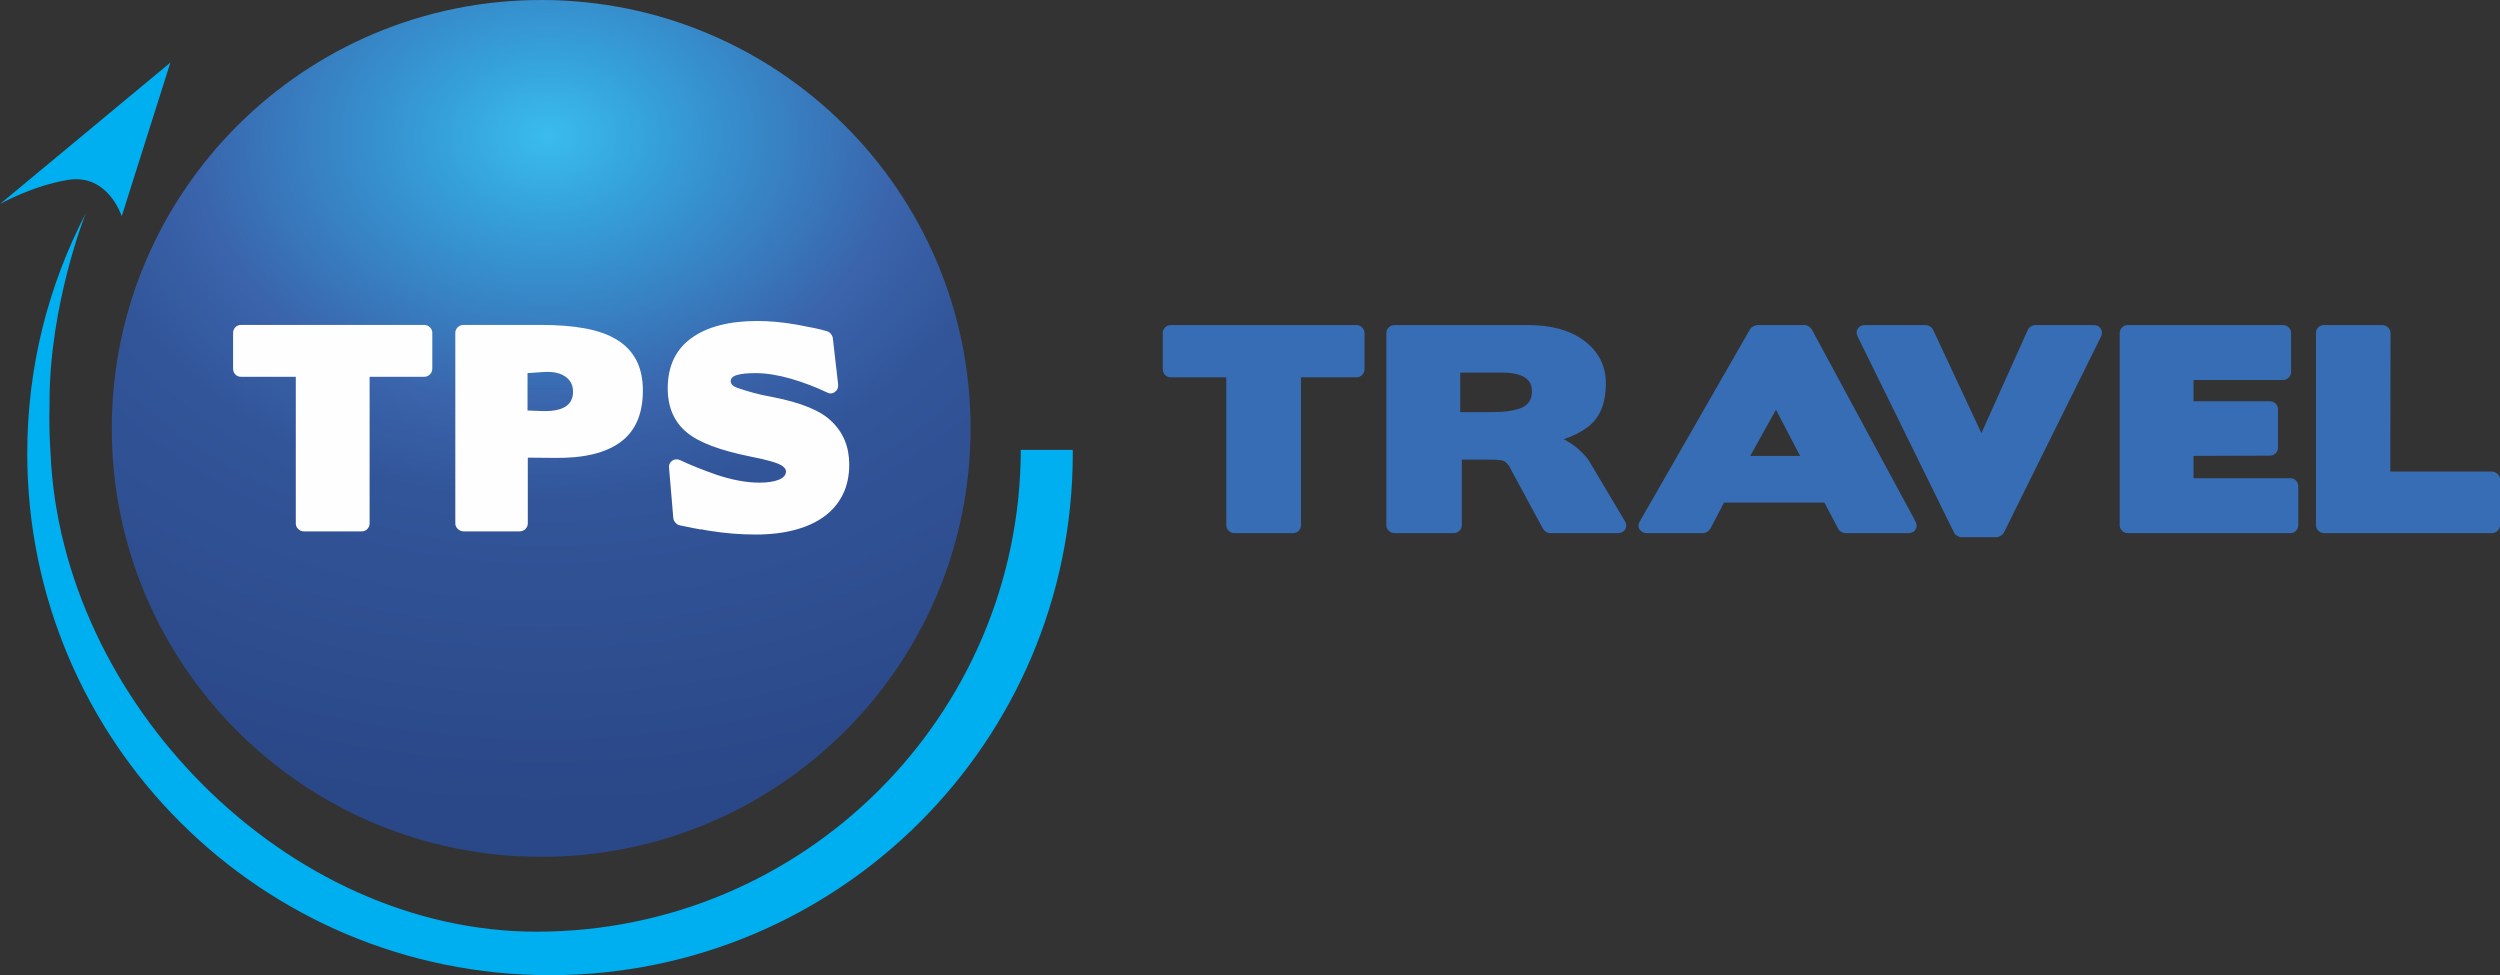
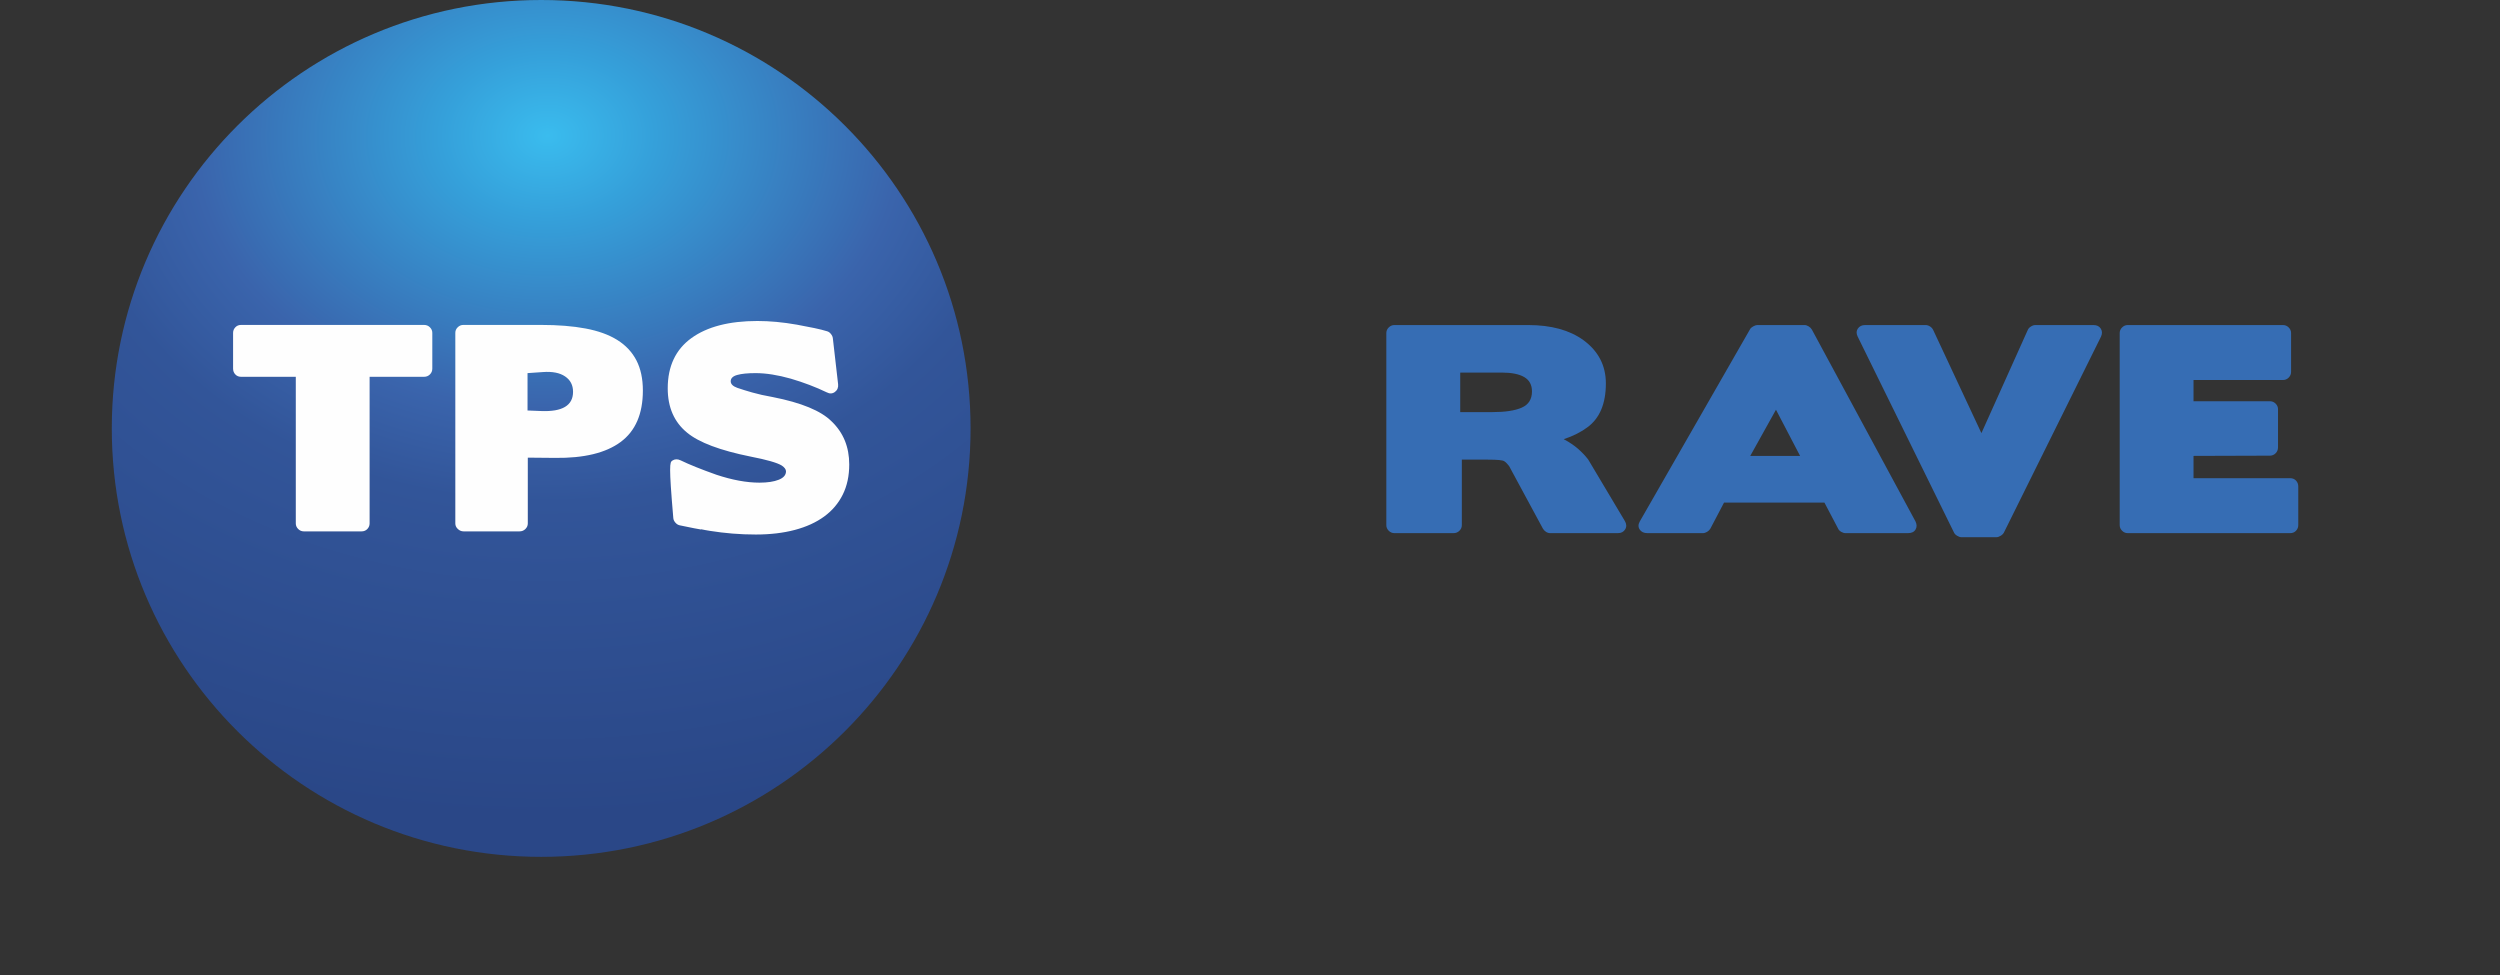
<svg xmlns="http://www.w3.org/2000/svg" width="141" height="55" viewBox="0 0 141 55" fill="none">
  <rect x="0" y="0" width="141" height="55" fill="#333333" stroke="none" />
  <path fill-rule="evenodd" clip-rule="evenodd" d="M30.523 0C43.897 0 54.74 10.819 54.74 24.164C54.74 37.508 43.897 48.326 30.523 48.326C17.148 48.326 6.305 37.508 6.305 24.164C6.305 10.819 17.148 0 30.523 0Z" fill="url(#paint0_radial_138_980)" />
-   <path fill-rule="evenodd" clip-rule="evenodd" d="M47.531 27.897C47.287 28.387 46.939 28.799 46.487 29.129C46.034 29.461 45.482 29.714 44.83 29.887C44.178 30.06 43.445 30.147 42.629 30.147C42.191 30.147 41.757 30.13 41.324 30.095C40.891 30.06 40.461 30.008 40.033 29.94C39.934 29.919 39.847 29.904 39.772 29.895C39.698 29.885 39.62 29.87 39.541 29.85V29.865C39.252 29.815 39.006 29.768 38.802 29.723C38.598 29.679 38.442 29.647 38.332 29.627C38.243 29.607 38.163 29.558 38.094 29.479C38.024 29.399 37.984 29.315 37.975 29.227L37.736 26.405C37.716 26.217 37.775 26.075 37.915 25.981C38.054 25.887 38.207 25.88 38.377 25.959C38.865 26.197 39.541 26.469 40.406 26.776C41.302 27.073 42.112 27.222 42.839 27.222C43.286 27.221 43.646 27.167 43.92 27.058C44.193 26.949 44.33 26.791 44.33 26.583C44.33 26.474 44.251 26.365 44.091 26.256C43.833 26.098 43.246 25.929 42.331 25.751C40.61 25.404 39.417 24.954 38.75 24.4C38.024 23.805 37.66 22.974 37.66 21.904C37.66 20.657 38.106 19.712 38.996 19.068C39.887 18.425 41.128 18.104 42.719 18.104C43.415 18.104 44.156 18.173 44.942 18.311C45.32 18.38 45.651 18.445 45.934 18.504C46.218 18.564 46.454 18.623 46.643 18.682C46.723 18.702 46.795 18.752 46.859 18.83C46.924 18.91 46.961 18.989 46.971 19.068L47.269 21.667C47.29 21.855 47.229 22.002 47.091 22.105C46.952 22.209 46.797 22.217 46.628 22.128C46.319 21.979 45.996 21.84 45.658 21.712C45.32 21.583 44.966 21.464 44.599 21.356C43.863 21.148 43.202 21.044 42.615 21.044C42.167 21.044 41.821 21.078 41.578 21.148C41.333 21.216 41.212 21.336 41.212 21.504C41.212 21.662 41.337 21.786 41.585 21.875C41.814 21.954 42.092 22.041 42.421 22.135C42.749 22.229 43.136 22.316 43.584 22.395C45.196 22.712 46.3 23.167 46.897 23.761C47.563 24.395 47.897 25.207 47.897 26.197C47.897 26.84 47.775 27.407 47.531 27.897ZM29.753 21.044V23.152L30.514 23.182C31.718 23.232 32.32 22.87 32.32 22.098C32.32 21.722 32.171 21.432 31.871 21.23C31.573 21.026 31.155 20.945 30.619 20.984L29.753 21.044ZM29.768 25.811V29.523C29.768 29.642 29.723 29.745 29.634 29.835C29.544 29.924 29.435 29.969 29.306 29.969H26.143C26.023 29.969 25.916 29.924 25.822 29.835C25.727 29.745 25.68 29.642 25.68 29.523V18.771C25.68 18.652 25.724 18.548 25.814 18.46C25.904 18.37 26.008 18.326 26.127 18.326H30.529C31.473 18.326 32.305 18.392 33.021 18.526C33.736 18.66 34.334 18.875 34.811 19.172C35.288 19.469 35.649 19.853 35.893 20.323C36.136 20.794 36.258 21.36 36.258 22.024C36.258 23.341 35.841 24.308 35.005 24.927C34.17 25.546 32.936 25.845 31.305 25.825L29.768 25.811ZM17.13 29.969C17.011 29.969 16.907 29.924 16.817 29.835C16.727 29.745 16.683 29.642 16.683 29.523V21.251H13.594C13.464 21.251 13.358 21.207 13.273 21.118C13.189 21.029 13.146 20.92 13.146 20.791V18.771C13.146 18.652 13.189 18.548 13.273 18.46C13.358 18.37 13.464 18.326 13.594 18.326H23.919C24.049 18.326 24.158 18.37 24.247 18.46C24.337 18.548 24.382 18.652 24.382 18.771V20.791C24.382 20.92 24.337 21.029 24.247 21.118C24.158 21.207 24.049 21.251 23.919 21.251H20.846V29.523C20.846 29.642 20.803 29.745 20.719 29.835C20.634 29.924 20.527 29.969 20.398 29.969H17.13Z" fill="#FEFEFE" />
-   <path fill-rule="evenodd" clip-rule="evenodd" d="M60.503 25.374C60.503 25.44 60.505 25.506 60.505 25.572C60.505 41.824 47.305 55 31.021 55C14.737 55 1.537 41.824 1.537 25.572C1.537 20.694 2.728 16.093 4.832 12.043C4.832 12.043 2.762 17.215 2.794 22.814C2.768 23.726 2.788 24.64 2.85 25.548C3.445 39.581 16.156 52.547 30.264 52.547C45.319 52.547 57.528 40.389 57.574 25.374H60.503Z" fill="#00AFEF" />
-   <path fill-rule="evenodd" clip-rule="evenodd" d="M6.865 12.196L9.61 3.528L0 11.508C0 11.508 1.827 10.463 3.882 10.139C6.109 9.809 6.865 12.196 6.865 12.196Z" fill="#00AFEF" />
-   <path d="M72.924 30.069C73.055 30.069 73.163 30.024 73.248 29.934C73.334 29.845 73.377 29.74 73.377 29.621V21.282H76.49C76.621 21.282 76.731 21.238 76.822 21.148C76.913 21.058 76.959 20.948 76.959 20.818V18.782C76.959 18.663 76.913 18.558 76.822 18.468C76.731 18.378 76.621 18.333 76.49 18.333H66.034C65.902 18.333 65.794 18.378 65.709 18.468C65.623 18.558 65.58 18.663 65.58 18.782V20.818C65.58 20.948 65.623 21.058 65.709 21.148C65.794 21.238 65.902 21.282 66.034 21.282H69.162V29.621C69.162 29.74 69.206 29.845 69.297 29.934C69.388 30.024 69.494 30.069 69.615 30.069H72.924Z" fill="#366DB4" />
+   <path fill-rule="evenodd" clip-rule="evenodd" d="M47.531 27.897C47.287 28.387 46.939 28.799 46.487 29.129C46.034 29.461 45.482 29.714 44.83 29.887C44.178 30.06 43.445 30.147 42.629 30.147C42.191 30.147 41.757 30.13 41.324 30.095C40.891 30.06 40.461 30.008 40.033 29.94C39.934 29.919 39.847 29.904 39.772 29.895C39.698 29.885 39.62 29.87 39.541 29.85V29.865C39.252 29.815 39.006 29.768 38.802 29.723C38.598 29.679 38.442 29.647 38.332 29.627C38.243 29.607 38.163 29.558 38.094 29.479C38.024 29.399 37.984 29.315 37.975 29.227C37.716 26.217 37.775 26.075 37.915 25.981C38.054 25.887 38.207 25.88 38.377 25.959C38.865 26.197 39.541 26.469 40.406 26.776C41.302 27.073 42.112 27.222 42.839 27.222C43.286 27.221 43.646 27.167 43.92 27.058C44.193 26.949 44.33 26.791 44.33 26.583C44.33 26.474 44.251 26.365 44.091 26.256C43.833 26.098 43.246 25.929 42.331 25.751C40.61 25.404 39.417 24.954 38.75 24.4C38.024 23.805 37.66 22.974 37.66 21.904C37.66 20.657 38.106 19.712 38.996 19.068C39.887 18.425 41.128 18.104 42.719 18.104C43.415 18.104 44.156 18.173 44.942 18.311C45.32 18.38 45.651 18.445 45.934 18.504C46.218 18.564 46.454 18.623 46.643 18.682C46.723 18.702 46.795 18.752 46.859 18.83C46.924 18.91 46.961 18.989 46.971 19.068L47.269 21.667C47.29 21.855 47.229 22.002 47.091 22.105C46.952 22.209 46.797 22.217 46.628 22.128C46.319 21.979 45.996 21.84 45.658 21.712C45.32 21.583 44.966 21.464 44.599 21.356C43.863 21.148 43.202 21.044 42.615 21.044C42.167 21.044 41.821 21.078 41.578 21.148C41.333 21.216 41.212 21.336 41.212 21.504C41.212 21.662 41.337 21.786 41.585 21.875C41.814 21.954 42.092 22.041 42.421 22.135C42.749 22.229 43.136 22.316 43.584 22.395C45.196 22.712 46.3 23.167 46.897 23.761C47.563 24.395 47.897 25.207 47.897 26.197C47.897 26.84 47.775 27.407 47.531 27.897ZM29.753 21.044V23.152L30.514 23.182C31.718 23.232 32.32 22.87 32.32 22.098C32.32 21.722 32.171 21.432 31.871 21.23C31.573 21.026 31.155 20.945 30.619 20.984L29.753 21.044ZM29.768 25.811V29.523C29.768 29.642 29.723 29.745 29.634 29.835C29.544 29.924 29.435 29.969 29.306 29.969H26.143C26.023 29.969 25.916 29.924 25.822 29.835C25.727 29.745 25.68 29.642 25.68 29.523V18.771C25.68 18.652 25.724 18.548 25.814 18.46C25.904 18.37 26.008 18.326 26.127 18.326H30.529C31.473 18.326 32.305 18.392 33.021 18.526C33.736 18.66 34.334 18.875 34.811 19.172C35.288 19.469 35.649 19.853 35.893 20.323C36.136 20.794 36.258 21.36 36.258 22.024C36.258 23.341 35.841 24.308 35.005 24.927C34.17 25.546 32.936 25.845 31.305 25.825L29.768 25.811ZM17.13 29.969C17.011 29.969 16.907 29.924 16.817 29.835C16.727 29.745 16.683 29.642 16.683 29.523V21.251H13.594C13.464 21.251 13.358 21.207 13.273 21.118C13.189 21.029 13.146 20.92 13.146 20.791V18.771C13.146 18.652 13.189 18.548 13.273 18.46C13.358 18.37 13.464 18.326 13.594 18.326H23.919C24.049 18.326 24.158 18.37 24.247 18.46C24.337 18.548 24.382 18.652 24.382 18.771V20.791C24.382 20.92 24.337 21.029 24.247 21.118C24.158 21.207 24.049 21.251 23.919 21.251H20.846V29.523C20.846 29.642 20.803 29.745 20.719 29.835C20.634 29.924 20.527 29.969 20.398 29.969H17.13Z" fill="#FEFEFE" />
  <path d="M83.906 25.923C84.448 25.923 84.759 25.953 84.839 26.012C84.889 26.043 84.937 26.082 84.982 26.132C85.027 26.183 85.07 26.232 85.109 26.282L85.095 26.252L87.02 29.815C87.061 29.885 87.118 29.944 87.193 29.995C87.269 30.044 87.346 30.069 87.427 30.069H91.248C91.439 30.069 91.576 29.997 91.661 29.853C91.747 29.708 91.74 29.55 91.639 29.381L89.578 25.923C89.428 25.723 89.24 25.524 89.014 25.324C88.788 25.125 88.515 24.94 88.194 24.77C88.464 24.68 88.713 24.578 88.938 24.463C89.164 24.349 89.363 24.226 89.533 24.097C90.225 23.588 90.571 22.764 90.571 21.627C90.571 20.619 90.15 19.805 89.307 19.186C88.525 18.618 87.486 18.333 86.193 18.333H78.641C78.52 18.333 78.415 18.378 78.324 18.468C78.235 18.558 78.189 18.663 78.189 18.782V29.621C78.189 29.74 78.235 29.845 78.324 29.934C78.415 30.024 78.52 30.069 78.641 30.069H81.981C82.111 30.069 82.222 30.024 82.311 29.934C82.402 29.845 82.447 29.74 82.447 29.621V25.923H83.906ZM84.704 21.013C85.255 21.013 85.676 21.098 85.967 21.267C86.258 21.437 86.403 21.706 86.403 22.076C86.403 22.515 86.213 22.819 85.832 22.988C85.451 23.159 84.894 23.243 84.162 23.243H82.357V21.013H84.704Z" fill="#366DB4" />
  <path d="M107.612 30.069C107.813 30.069 107.954 30.002 108.035 29.867C108.116 29.733 108.116 29.58 108.035 29.411L102.189 18.588C102.149 18.518 102.089 18.458 102.008 18.408C101.927 18.358 101.852 18.333 101.782 18.333H99.108C99.048 18.333 98.972 18.358 98.881 18.408C98.79 18.458 98.731 18.513 98.7 18.573L92.492 29.395C92.391 29.566 92.386 29.72 92.476 29.86C92.567 29.999 92.713 30.069 92.914 30.069H96.041C96.122 30.069 96.203 30.044 96.283 29.995C96.364 29.944 96.424 29.885 96.465 29.815L97.235 28.348H102.899L103.67 29.815C103.7 29.885 103.758 29.944 103.843 29.995C103.929 30.044 104.007 30.069 104.077 30.069H107.612ZM100.165 23.108L101.525 25.713H98.715L100.165 23.108Z" fill="#366DB4" />
  <path d="M114.791 18.333C114.711 18.333 114.629 18.361 114.543 18.416C114.457 18.471 114.4 18.533 114.37 18.603L111.752 24.429L109.028 18.603C108.988 18.523 108.928 18.458 108.848 18.408C108.767 18.358 108.687 18.333 108.607 18.333H105.191C105.011 18.333 104.875 18.398 104.785 18.528C104.694 18.658 104.689 18.808 104.77 18.978L110.202 30.029C110.232 30.1 110.292 30.163 110.382 30.217C110.473 30.272 110.553 30.299 110.623 30.299H112.594C112.665 30.299 112.742 30.275 112.827 30.224C112.913 30.175 112.975 30.114 113.016 30.045L118.493 18.994C118.573 18.824 118.571 18.671 118.485 18.536C118.4 18.4 118.262 18.333 118.072 18.333H114.791Z" fill="#366DB4" />
  <path d="M129.172 30.069C129.302 30.069 129.41 30.024 129.495 29.934C129.58 29.845 129.622 29.74 129.622 29.621V27.435C129.622 27.305 129.58 27.195 129.495 27.105C129.41 27.016 129.302 26.971 129.172 26.971H123.715V25.713L128.029 25.699C128.149 25.699 128.255 25.654 128.345 25.564C128.435 25.474 128.48 25.364 128.48 25.235V23.079C128.48 22.959 128.435 22.854 128.345 22.764C128.255 22.675 128.149 22.63 128.029 22.63H123.715V21.432H128.765C128.886 21.432 128.991 21.387 129.081 21.297C129.172 21.207 129.217 21.098 129.217 20.968V18.782C129.217 18.663 129.172 18.558 129.081 18.468C128.991 18.378 128.886 18.333 128.765 18.333H120.001C119.881 18.333 119.776 18.378 119.686 18.468C119.596 18.558 119.551 18.663 119.551 18.782V29.621C119.551 29.74 119.596 29.845 119.686 29.934C119.776 30.024 119.881 30.069 120.001 30.069H129.172Z" fill="#366DB4" />
-   <path d="M134.827 18.782C134.827 18.663 134.779 18.558 134.683 18.468C134.588 18.378 134.479 18.333 134.358 18.333H131.075C130.944 18.333 130.835 18.378 130.749 18.468C130.664 18.558 130.621 18.663 130.621 18.782V29.621C130.621 29.74 130.666 29.845 130.757 29.934C130.848 30.024 130.959 30.069 131.09 30.069H140.546C140.667 30.069 140.773 30.024 140.864 29.934C140.955 29.845 141 29.74 141 29.621V27.046C141 26.916 140.952 26.808 140.857 26.724C140.76 26.639 140.652 26.596 140.531 26.596H134.812L134.827 18.782Z" fill="#366DB4" />
  <defs>
    <radialGradient id="paint0_radial_138_980" cx="0" cy="0" r="1" gradientUnits="userSpaceOnUse" gradientTransform="translate(30.993 7.728) rotate(88.79) scale(38.333 50.277)">
      <stop stop-color="#3ABCEE" />
      <stop offset="0.122" stop-color="#35A0DA" />
      <stop offset="0.4" stop-color="#3A64AC" />
      <stop offset="0.537" stop-color="#325599" />
      <stop offset="1" stop-color="#2A4787" />
    </radialGradient>
  </defs>
</svg>